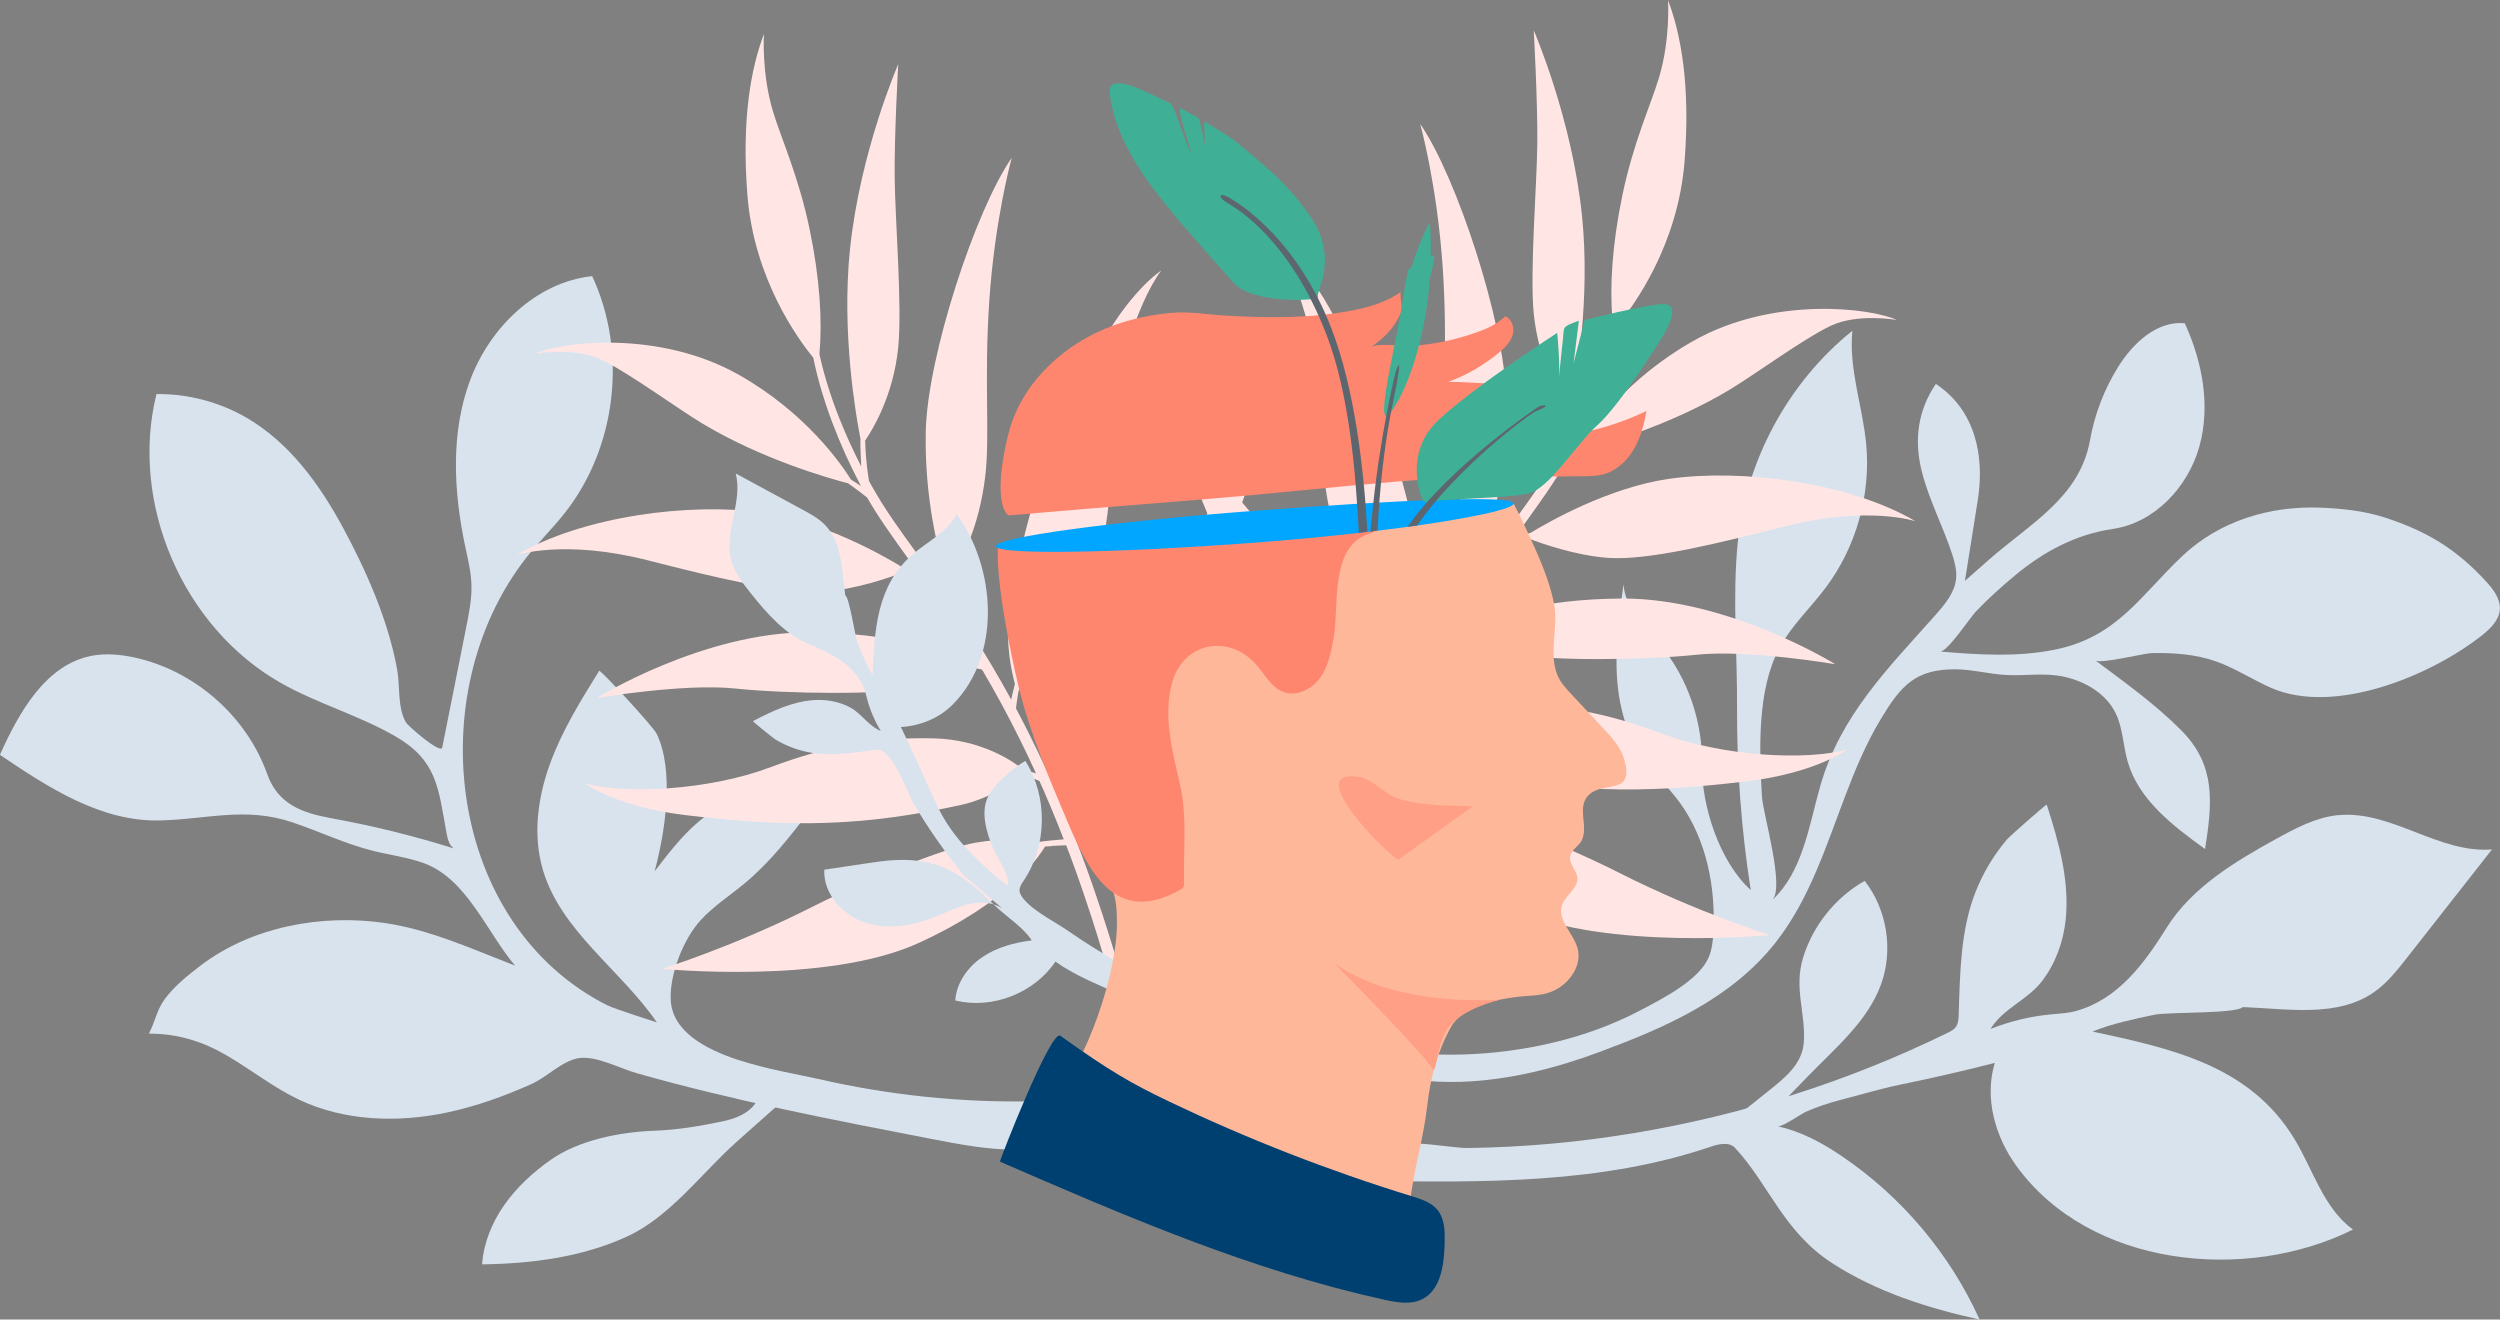
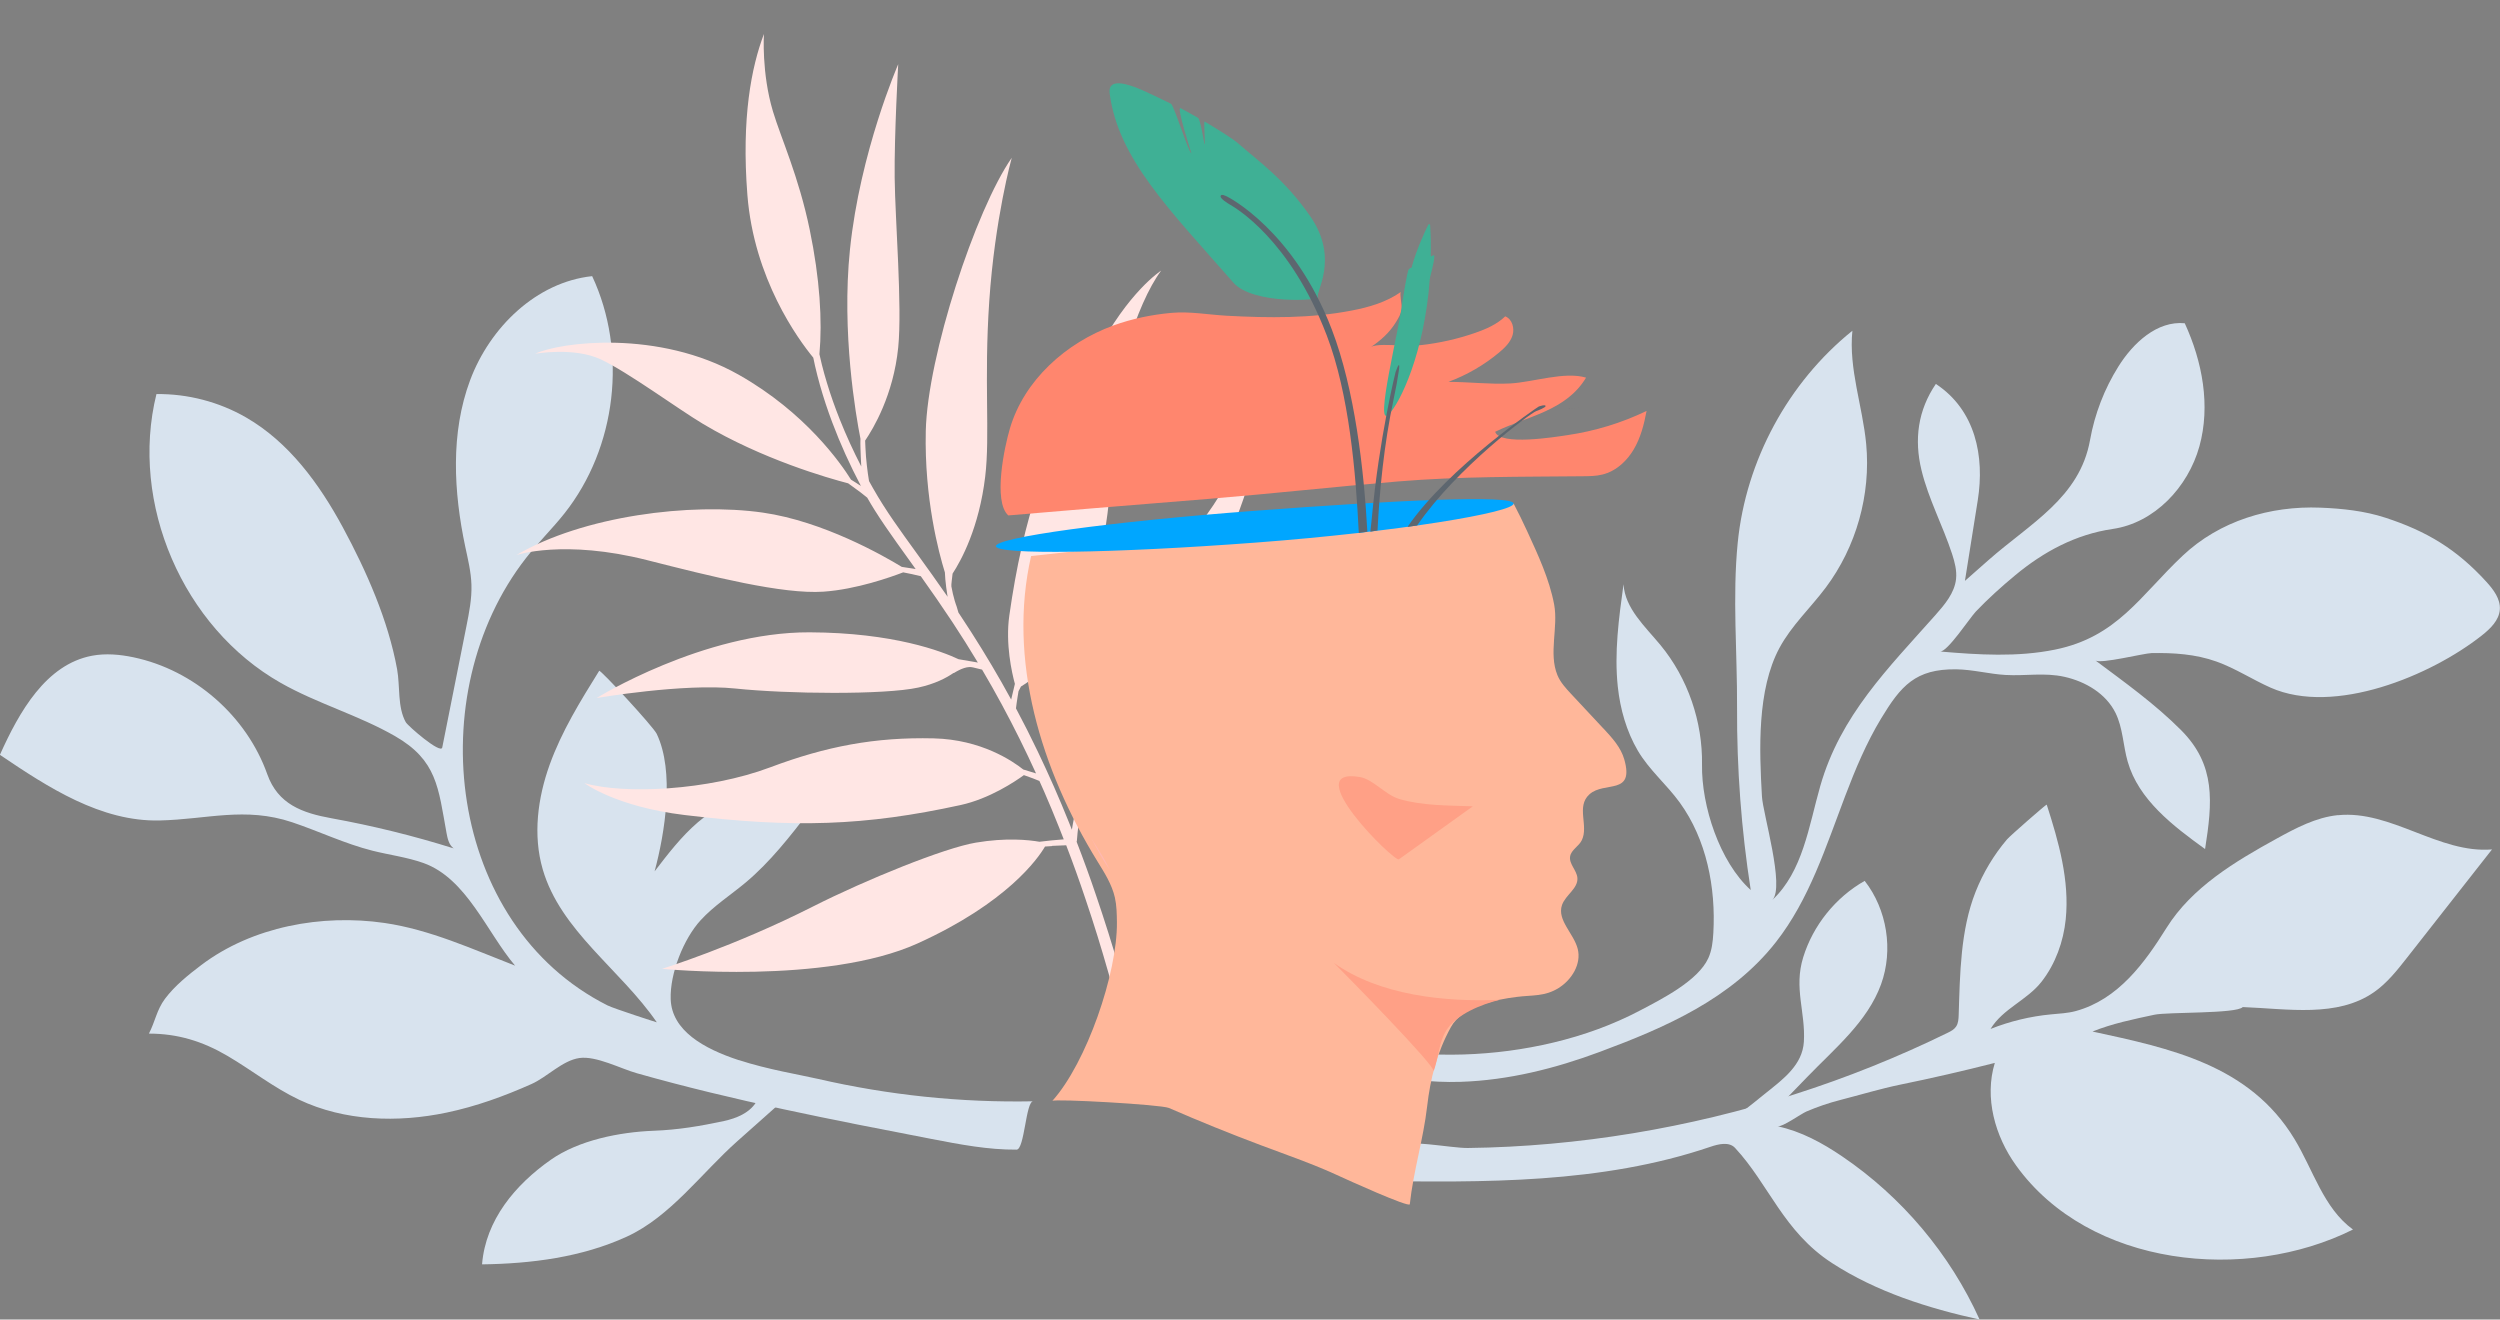
<svg xmlns="http://www.w3.org/2000/svg" id="Layer_2" data-name="Layer 2" viewBox="0 0 597.85 315.56">
  <rect x="0" y="0" width="597.85" height="315.56" fill="#808080" stroke="none" />
  <g id="Navigation">
    <path d="m338.68,258.26c3.51.38,7.03.57,10.61.45,11.44-.37,22.65-3.2,33.33-7.18,15.67-5.83,31.45-12.69,42.06-26.22,8.01-10.21,11.94-22.78,16.59-34.99,2.43-6.39,5.07-12.69,8.58-18.5,4.7-7.76,8.19-11.9,18-11.76,3.99.06,7.85,1.13,11.76,1.35,4.78.28,9.32-.63,14.11.45,5.02,1.13,9.9,4.01,12.18,8.62,1.78,3.6,1.81,7.79,2.91,11.64,2.61,9.13,10.81,15.36,18.51,20.92,1.76-11.18,2.61-20.06-5.73-28.43-6.31-6.33-13.39-11.36-20.5-16.68,1.22.91,11.6-1.71,13.42-1.75,5.24-.1,10.53.24,15.5,2.01,4.53,1.61,8.6,4.31,13,6.26,15.22,6.73,38.3-2.86,50.47-12.47,2.05-1.62,4.16-3.64,4.33-6.24.17-2.51-1.52-4.74-3.21-6.6-7.1-7.8-14.26-12.11-24.17-15.34-4.99-1.63-10.27-2.19-15.51-2.4-12.03-.48-24.11,3.14-32.97,11.5-10.16,9.58-15.63,19.42-30.53,22.45-9,1.83-18.31,1.24-27.46.45,1.74.13,7.13-8.08,8.55-9.57,2.92-3.06,6.15-5.97,9.41-8.67,6.81-5.65,14.48-9.78,23.32-11.07,9.99-1.45,18.02-10.01,20.72-19.74,2.7-9.73.72-20.28-3.5-29.45-6.62-.63-12.33,4.7-15.86,10.33-3.36,5.36-5.68,11.37-6.79,17.6-2.46,13.8-14.33,19.93-24.31,28.73-1.87,1.65-3.74,3.3-5.61,4.95,1.02-6.42,2.05-12.85,3.07-19.27,1.68-10.53-.54-21.57-10.02-27.83-4.28,6.28-5.23,13.26-3.43,20.65,1.68,6.9,5.1,13.25,7.31,20.01.63,1.94,1.17,3.97.95,6-.37,3.35-2.71,6.1-4.95,8.63-11.3,12.73-22.68,23.95-27.52,40.86-2.75,9.62-4.16,20.44-11.47,27.26,3.06-3.08-2.25-20.64-2.48-24.77-.63-11.1-1.21-25.45,4.19-35.51,2.87-5.34,7.42-9.56,11.06-14.41,7.3-9.74,10.82-22.23,9.68-34.35-.86-9.08-4.22-18.01-3.3-27.09-15.36,12.37-25.47,31.05-27.42,50.68-1.29,12.96-.1,26.38-.16,39.41-.07,14.61,1.02,29.22,3.27,43.66-7.44-6.73-11.8-20.13-11.65-29.98.16-10.28-3.37-20.62-9.91-28.57-3.69-4.48-8.52-8.79-8.86-14.58-1.12,8.13-2.24,16.35-1.37,24.5.57,5.34,2.07,10.67,4.8,15.32,2.73,4.62,6.86,8.05,9.99,12.35,6.46,8.89,8.67,20.4,8.06,31.21-.12,2.06-.34,4.16-1.2,6.04-2.48,5.44-11.18,9.8-16.22,12.46-6.55,3.46-13.58,5.99-20.78,7.71-14.09,3.38-28.98,3.82-43.25,1.34-2.39-.41-4.92-.9-7.16.02-2.24.92-3.79,3.9-2.34,5.84,1.63,2.18,10.07.34,12.7.77,2.4.39,4.79.74,7.17.99Z" style="fill: #d8e3ee;" />
    <path d="m177.51,266.54c1.58-.85,2.92-2.03,3.68-3.65,1.6.47,3.2.95,4.8,1.42-3.23,2.87-6.46,5.74-9.69,8.62-8.57,7.62-15.97,18.02-26.43,22.81-10.78,4.94-22.84,6.46-34.59,6.62.85-10.65,7.99-19.08,16.42-25,6.7-4.71,16.51-6.64,24.6-6.95,5.87-.22,11.12-1.1,16.87-2.34,1.48-.32,3-.81,4.35-1.53Z" style="fill: #d8e3ee;" />
    <path d="m176.69,253.53c-8.44-2.76-16.04-7.09-16.3-14.57-.21-6.18,3.09-14.47,7.18-18.92,3.16-3.44,7.15-5.99,10.73-8.98,5.89-4.93,10.65-11.07,15.35-17.15-7.9-6.72-19.75-3.3-26.75,2.72-3.97,3.41-7.18,7.6-10.36,11.75,2.49-9.23,4.82-23.89.5-32.9-.83-1.74-13.51-15.44-13.75-15.06-4.48,7.2-8.98,14.48-11.85,22.47-2.87,7.98-4.02,16.83-1.66,24.98,4.27,14.74,18.6,23.96,27.29,36.61.03.04-10.27-3.28-11.8-4.05-38.35-19.33-44.74-74.57-19.51-106.94,2.9-3.72,6.3-7.02,9.23-10.72,12.45-15.72,15.12-38.57,6.62-56.73-13.39,1.43-24.48,12.28-29.19,24.9-4.71,12.62-3.94,26.67-1.15,39.84.64,3,1.38,6.01,1.47,9.07.11,3.33-.55,6.63-1.2,9.9-1.93,9.67-3.85,19.34-5.78,29.01-.34,1.68-8.23-5.16-8.73-6.06-2.01-3.61-1.33-8.59-2.06-12.62-2.12-11.71-7.35-23.55-12.98-33.96-5.62-10.4-12.89-20.37-23.13-26.28-6.48-3.74-13.97-5.69-21.45-5.6-6.45,26.13,6.32,55.79,29.73,69.07,8.76,4.97,18.6,7.71,27.33,12.73,10.05,5.78,10.34,12.32,12.31,23.16.25,1.37.59,2.88,1.72,3.69-9.58-3.01-19.36-5.42-29.24-7.21-6.96-1.26-12.79-3.35-15.34-10.52-4.95-13.95-17.51-24.92-31.99-27.97-3.25-.68-6.63-.99-9.9-.38-11.05,2.07-17.45,13.44-22.05,23.7,11.59,7.85,24.18,16.01,38.17,15.7,11.34-.25,20.44-3.35,31.72.43,6.44,2.16,12.61,5.14,19.2,6.8,4.05,1.02,8.24,1.54,12.18,2.94,10.36,3.69,15.18,16.61,21.93,24.55-10.17-3.94-20.38-8.63-31.24-10.21-14.93-2.17-31.61.85-43.8,10.06-3.09,2.34-6.35,4.95-8.69,8.08-1.98,2.65-2.34,5.45-3.84,8.32,6.9,0,12.84,1.83,18.81,5.34,5.77,3.39,11.06,7.6,17.11,10.47,10.87,5.14,23.55,5.55,35.32,3.07,7-1.47,13.75-3.92,20.27-6.83,3.72-1.66,7.38-5.63,11.44-6.21,4-.57,9.88,2.55,13.71,3.63,23.2,6.58,46.91,11.17,70.58,15.74,6.69,1.29,13.43,2.59,20.25,2.54,1.92-.01,2.2-11.52,3.97-11.56-17.29.34-34.62-1.48-51.46-5.36-4.44-1.02-11.97-2.23-18.93-4.5Z" style="fill: #d8e3ee;" />
    <path d="m251.59,202.28c1.12-.06,2.26-.11,3.38-.14,1.64,4.27,3.19,8.58,4.64,12.93,3.96,11.67,7.27,23.56,10.15,35.54.43,1.75.82,3.51,1.23,5.27.89-.43,1.78-.86,2.67-1.26-.37-1.56-.72-3.13-1.12-4.69-2.96-12.04-6.38-23.99-10.4-35.73-1.47-4.37-3.05-8.7-4.71-12.99h.08c.09-1.36.25-2.74.42-4.11.09-.69.17-1.38.29-2.06.11-.68.24-1.36.37-2.04,0-.03.01-.07.02-.1,1.93-.63,7.66-2.93,11.53-9.03,3.29-5.18,8.93-19.55,11.77-27.36,2.83-7.8,12.58-27.84,16.23-39.58,3.65-11.75,1.77-21.06,1.77-21.06-1.02,9.85-6.15,22-16.64,33.85-9.4,10.62-19.63,26.44-24.59,39.6-4.02,10.68-2,19.68-1.1,22.69-.06.25-.12.5-.17.75-.3,1.37-.56,2.75-.82,4.13-.09.51-.18,1.02-.26,1.53-.22-.55-.44-1.11-.66-1.66-.59-1.44-1.16-2.88-1.77-4.31l-1.84-4.28c-1.27-2.83-2.54-5.67-3.89-8.46-1.66-3.47-3.4-6.91-5.21-10.31.1-.9.24-1.8.38-2.7.08-.47.14-.95.23-1.41l.58-1.11c2.77-1.67,10.22-6.95,14.41-17.44,5.22-13.06,7.2-24.87,7.15-39.05-.05-15.8,6.07-35.03,11.97-42.98,0,0-7.9,5.04-15.51,19.79-12.1,23.46-17.5,39.52-20.8,62.68-.96,6.76.59,13.63,1.33,16.37,0,.03-.01.05-.02.08l-.67,2.81c-.07.28-.13.56-.2.85-.74-1.37-1.5-2.73-2.27-4.08-3.07-5.4-6.34-10.69-9.77-15.86-.19-.29-.38-.57-.57-.86-.22-.76-.44-1.49-.46-1.55l-.15-.4c-.1-.27-.19-.55-.27-.84-.17-.57-.31-1.14-.45-1.72-.13-.58-.26-1.17-.36-1.76-.06-.44.19-2.03.29-3.05,2.09-3.2,6.34-10.99,7.8-23.2,1.19-9.96-.32-22.88.97-41.95,1.34-19.81,5.38-34.29,5.38-34.29-8.68,12.51-20.15,47.44-20.56,65.34-.36,16.12,3.09,29.06,4.57,33.82.02.57.05,1.13.11,1.7.11,1.22.27,2.44.47,3.66.03.16.06.31.08.47-2.46-3.56-4.99-7.08-7.52-10.58-3.62-5.02-7.28-9.98-10.28-15.31-.34-.59-.67-1.19-1-1.78-.21-1.24-.38-2.5-.52-3.76-.08-.71-.16-1.42-.21-2.13-.05-.71-.09-1.43-.13-2.14-.03-.55-.05-1.11-.07-1.66,1.93-2.83,6.77-10.89,7.91-22.29.98-9.77-.74-30.5-.85-40.57-.11-10.07.85-27.15.85-27.15,0,0-9.13,20.92-11.54,44.32-2.04,19.84,1.41,39.67,2.51,45.25-.02.72-.03,1.43,0,2.15.03,1.45.11,2.89.19,4.34,0,.05,0,.1.01.15-1.9-3.68-3.63-7.46-5.16-11.3-1.14-2.85-2.16-5.75-3.05-8.68-.45-1.47-.86-2.95-1.23-4.43-.19-.74-.36-1.49-.52-2.23-.02-.07-.03-.15-.05-.22.72-7.97.1-18.08-2.32-29.76-2.65-12.81-6.86-21.87-8.79-28.29-2.77-9.23-2.16-18.52-2.16-18.52-2.99,7.86-5.4,20.08-3.96,38.45,1.57,20.12,12.14,34.55,15.76,38.95.13.67.28,1.34.43,2.01.35,1.52.74,3.04,1.16,4.54.85,3,1.83,5.97,2.93,8.89,1.96,5.22,4.27,10.3,6.87,15.23-.1-.06-.21-.13-.31-.19l-1.05-.68c-.33-.22-.67-.43-1.01-.63-2.41-3.87-10.88-16.05-26.82-25.07-19.19-10.87-42.65-7.88-48.72-5.03,0,0,9.28-1.68,15.75,1.36,6.47,3.04,18.34,11.78,24.37,15.39,14.19,8.49,30.02,13,34.74,14.23.34.25.67.5,1.02.74.67.47,1.33.95,1.98,1.45.53.41,1.05.82,1.56,1.24.57,1.01,1.18,2.02,1.8,3.01.83,1.33,1.7,2.63,2.58,3.92,1.76,2.57,3.57,5.09,5.38,7.6.61.85,1.22,1.7,1.82,2.54-.22-.04-.44-.08-.66-.11l-1.9-.29c-.25-.04-.51-.08-.76-.12-4.46-2.72-18.82-10.9-33.18-12.97-17.3-2.49-43.08.8-58.96,10.14,0,0,11.36-3.83,31.29,1.23,15.35,3.9,32.37,8.19,42.12,7.53,7.87-.54,16.17-3.5,19.07-4.62.69.13,1.38.27,2.07.42.71.16,1.43.32,2.14.5,2.57,3.61,5.09,7.24,7.53,10.93,2.11,3.2,4.15,6.44,6.12,9.72-.3-.05-.59-.11-.89-.16l-3.73-.64c-3.98-1.88-15.56-6.35-35.62-6.43-25.4-.1-50.93,15.71-50.93,15.71,0,0,20.86-3.57,33.19-2.27,12.33,1.3,35.59,1.55,43.73-.23,3.91-.85,6.65-2.26,8.44-3.5l.05.04c1.76-1.09,3.3-1.67,4.6-1.36.72.17,1.45.35,2.17.53.85,1.44,1.68,2.88,2.5,4.33,3.02,5.36,5.85,10.83,8.49,16.39.65,1.36,1.29,2.73,1.91,4.1-.09-.03-.19-.06-.3-.09-.92-.29-1.84-.57-2.76-.85-2.51-2-10.06-7.17-21.4-7.44-14.06-.34-25.82,1.93-39.09,6.92-14.79,5.56-34.94,6.53-44.46,3.78,0,0,7.48,5.64,23.96,7.63,26.2,3.16,43.14,2.61,65.99-2.38,6.96-1.52,13.08-5.65,15.16-7.16.72.24,1.43.5,2.14.77.53.2,1.05.41,1.57.63.37.83.74,1.65,1.11,2.48l1.81,4.25c.6,1.42,1.16,2.85,1.74,4.28.39.98.78,1.96,1.16,2.95-.97.07-1.94.16-2.91.25-.86.09-1.73.19-2.59.29-.1.01-.2.02-.3.04-2.6-.46-7.98-1.02-15.26.21-7.51,1.27-26.27,8.87-38.93,15.28-18.95,9.6-36.07,14.89-36.07,14.89,0,0,39.19,3.87,61.13-6.08,21.38-9.7,28.76-20.28,30.45-23.16.56-.04,1.12-.08,1.67-.11Z" style="fill: #ffe6e4;" />
-     <path d="m329.99,194.2c-1.12-.06-2.26-.11-3.38-.14-1.64,4.27-3.19,8.58-4.64,12.93-3.96,11.67-7.27,23.56-10.15,35.54-.43,1.75-.82,3.51-1.23,5.27-.89-.43-1.78-.86-2.67-1.26.37-1.56.72-3.13,1.12-4.69,2.96-12.04,6.38-23.99,10.4-35.73,1.47-4.37,3.05-8.7,4.71-12.99h-.08c-.09-1.36-.25-2.74-.42-4.11-.09-.69-.17-1.38-.29-2.06-.11-.68-.24-1.36-.37-2.04,0-.03-.01-.07-.02-.1-1.93-.63-7.66-2.93-11.53-9.03-3.29-5.18-8.93-19.55-11.77-27.36-2.83-7.8-12.58-27.84-16.23-39.58-3.65-11.75-1.77-21.06-1.77-21.06,1.02,9.85,6.15,22,16.64,33.85,9.4,10.62,19.63,26.44,24.59,39.6,4.02,10.68,2,19.68,1.1,22.69.06.25.12.5.17.75.3,1.37.56,2.75.82,4.13.09.51.18,1.02.26,1.53.22-.55.44-1.11.66-1.66.59-1.44,1.16-2.88,1.77-4.31l1.84-4.28c1.27-2.83,2.54-5.67,3.89-8.46,1.66-3.47,3.4-6.91,5.21-10.31-.1-.9-.24-1.8-.38-2.7-.08-.47-.14-.95-.23-1.41l-.58-1.11c-2.77-1.67-10.22-6.95-14.41-17.44-5.22-13.06-7.2-24.87-7.15-39.05.05-15.8-6.07-35.03-11.97-42.98,0,0,7.9,5.04,15.51,19.79,12.1,23.46,17.5,39.52,20.8,62.68.96,6.76-.59,13.63-1.33,16.37,0,.03.01.05.02.08l.67,2.81c.07.28.13.56.2.85.74-1.37,1.5-2.73,2.27-4.08,3.07-5.4,6.34-10.69,9.77-15.86.19-.29.38-.57.57-.86.22-.76.44-1.49.46-1.55l.15-.4c.1-.27.19-.55.27-.84.17-.57.31-1.14.45-1.72.13-.58.26-1.17.36-1.76.06-.44-.19-2.03-.29-3.05-2.09-3.2-6.34-10.99-7.8-23.2-1.19-9.96.32-22.88-.97-41.95-1.34-19.81-5.38-34.29-5.38-34.29,8.68,12.51,20.15,47.44,20.56,65.34.36,16.12-3.09,29.06-4.57,33.82-.02.57-.05,1.13-.11,1.7-.11,1.22-.27,2.44-.47,3.66-.03.16-.06.31-.08.47,2.46-3.56,4.99-7.08,7.52-10.58,3.62-5.02,7.28-9.98,10.28-15.31.34-.59.67-1.19,1-1.78.21-1.24.38-2.5.52-3.76.08-.71.16-1.42.21-2.13.05-.71.09-1.43.13-2.14.03-.55.05-1.11.07-1.66-1.93-2.83-6.77-10.89-7.91-22.29-.98-9.77.74-30.5.85-40.57.11-10.07-.85-27.15-.85-27.15,0,0,9.13,20.92,11.54,44.32,2.04,19.84-1.41,39.67-2.51,45.25.02.72.03,1.43,0,2.15-.03,1.45-.11,2.89-.19,4.34,0,.05,0,.1-.01.15,1.9-3.68,3.63-7.46,5.16-11.3,1.14-2.85,2.16-5.75,3.05-8.68.45-1.47.86-2.95,1.23-4.43.19-.74.36-1.49.52-2.23.02-.07.03-.15.05-.22-.72-7.97-.1-18.08,2.32-29.76,2.65-12.81,6.86-21.87,8.79-28.29,2.77-9.23,2.16-18.52,2.16-18.52,2.99,7.86,5.4,20.08,3.96,38.45-1.57,20.12-12.14,34.55-15.76,38.95-.13.67-.28,1.34-.43,2.01-.35,1.52-.74,3.04-1.16,4.54-.85,3-1.83,5.97-2.93,8.89-1.96,5.22-4.27,10.3-6.87,15.23.1-.06.21-.13.31-.19l1.05-.68c.33-.22.67-.43,1.01-.63,2.41-3.87,10.88-16.05,26.82-25.07,19.19-10.87,42.65-7.88,48.72-5.03,0,0-9.28-1.68-15.75,1.36-6.47,3.04-18.34,11.78-24.37,15.39-14.19,8.49-30.02,13-34.74,14.23-.34.25-.67.5-1.02.74-.67.47-1.33.95-1.98,1.45-.53.41-1.05.82-1.56,1.24-.57,1.01-1.18,2.02-1.8,3.01-.83,1.33-1.7,2.63-2.58,3.92-1.76,2.57-3.57,5.09-5.38,7.6-.61.85-1.22,1.7-1.82,2.54.22-.04.44-.08.66-.11l1.9-.29c.25-.04.51-.08.76-.12,4.46-2.72,18.82-10.9,33.18-12.97,17.3-2.49,43.08.8,58.96,10.14,0,0-11.36-3.83-31.29,1.23-15.35,3.9-32.37,8.19-42.12,7.53-7.87-.54-16.17-3.5-19.07-4.62-.69.13-1.38.27-2.07.42-.71.16-1.43.32-2.14.5-2.57,3.61-5.09,7.24-7.53,10.93-2.11,3.2-4.15,6.44-6.12,9.72.3-.05.59-.11.89-.16l3.73-.64c3.98-1.88,15.56-6.35,35.62-6.43,25.4-.1,50.93,15.71,50.93,15.71,0,0-20.86-3.57-33.19-2.27-12.33,1.3-35.59,1.55-43.73-.23-3.91-.85-6.65-2.26-8.44-3.5l-.05.04c-1.76-1.09-3.3-1.67-4.6-1.36-.72.17-1.45.35-2.17.53-.85,1.44-1.68,2.88-2.5,4.33-3.02,5.36-5.85,10.83-8.49,16.39-.65,1.36-1.29,2.73-1.91,4.1.09-.03.19-.06.3-.09.92-.29,1.84-.57,2.76-.85,2.51-2,10.06-7.17,21.4-7.44,14.06-.34,25.82,1.93,39.09,6.92,14.79,5.56,34.94,6.53,44.46,3.78,0,0-7.48,5.64-23.96,7.63-26.2,3.16-43.14,2.61-65.99-2.38-6.96-1.52-13.08-5.65-15.16-7.16-.72.24-1.43.5-2.14.77-.53.2-1.05.41-1.57.63-.37.83-.74,1.65-1.11,2.48l-1.81,4.25c-.6,1.42-1.16,2.85-1.74,4.28-.39.98-.78,1.96-1.16,2.95.97.07,1.94.16,2.91.25.86.09,1.73.19,2.59.29.1.01.2.02.3.04,2.6-.46,7.98-1.02,15.26.21,7.51,1.27,26.27,8.87,38.93,15.28,18.95,9.6,36.07,14.89,36.07,14.89,0,0-39.19,3.87-61.13-6.08-21.38-9.7-28.76-20.28-30.45-23.16-.56-.04-1.12-.08-1.67-.11Z" style="fill: #ffe6e4;" />
    <path d="m421.55,266.11c.78-.1,1.44.07,1.99.4,2.85-3,5.75-5.97,8.62-8.94,6.62-6.86,14.42-13.22,17.68-22.19,2.97-8.19,1.44-17.86-3.92-24.73-6.96,3.95-12.33,10.62-14.7,18.27-2.29,7.39.58,13.11.16,20.19-.33,5.55-4.91,8.93-9.06,12.25-2.12,1.7-4.39,3.58-6.79,5.32,2.01-.13,4.02-.32,6.03-.58Z" style="fill: #d8e3ee;" />
    <path d="m559.08,194.93c-5.23.54-10.01,3.07-14.61,5.6-10.03,5.52-20.31,11.67-26.38,21.38-5.18,8.29-11.52,17.11-21.72,19.88-1.92.52-3.93.6-5.91.79-4.95.47-9.82,1.65-14.44,3.48,2.98-4.89,8.71-6.83,12.21-11.31,3.31-4.24,5.23-9.6,5.77-14.93.94-9.28-1.69-18.53-4.55-27.41-.05-.15-8.77,7.46-9.5,8.33-3.16,3.72-5.7,7.97-7.5,12.51-3.65,9.21-3.73,19.68-4.05,29.44-.03.98-.08,2.01-.63,2.82-.46.68-1.22,1.09-1.96,1.45-23.74,11.64-49.22,19.74-75.3,24.05-13.05,2.15-26.26,3.36-39.48,3.52-4.16.05-14.82-2.26-18.29-.45-.73.38-8.27,8.26-5.35,8.31,27.47.4,55.58.7,81.59-8.13,1.99-.68,4.5-1.29,5.94.25,8.1,8.71,11.55,20,23.21,27.55,10.62,6.88,22.91,10.78,35.27,13.5-7.09-15.69-18.6-29.35-32.86-39.02-4.73-3.21-9.85-6.01-15.44-7.19,1.11.23,5.63-3.01,6.88-3.54,2.64-1.13,5.36-2.06,8.14-2.77,4.76-1.22,9.58-2.69,14.36-3.67,7.56-1.55,15.08-3.28,22.56-5.19-2.54,8.28.03,17.52,5.09,24.54,17.57,24.4,55.05,28.07,80.56,15.31-7.04-5.1-9.5-14.26-14.01-21.68-10.75-17.71-29.72-21.65-48.28-25.67,4.73-1.91,9.82-2.95,14.81-4.02,3.19-.68,19.66-.2,21.12-1.83,10.76.41,22.61,2.58,31.43-3.59,3.1-2.17,5.49-5.2,7.83-8.18,6.78-8.64,13.56-17.29,20.35-25.93-12.66,1.06-24.21-9.48-36.85-8.18Z" style="fill: #d8e3ee;" />
-     <path d="m239.78,217.31c-2.26-1.6-5.28-1.73-7.97-1.12-2.7.61-5.19,1.88-7.75,2.92-5.37,2.17-11.44,3.32-16.97,1.59-5.53-1.73-10.24-6.93-9.97-12.72,3.29-.49,6.58-.99,9.87-1.48,2.46-.37,4.93-.74,7.42-.84,10.71-.42,16.29,3.84,23.5,10.9,2.78,2.71,6.72,5.09,8.82,8.32-4.18.54-8.37,1.65-11.85,4.02-3.48,2.37-6.16,6.16-6.44,10.36,8.86,2.16,18.87-1.74,23.96-9.31,4.45,3.21,9.66,5.26,14.63,7.51-.51-.23,1.62-5.9,1.89-6.47-4.83-2.67-9.51-5.61-14.05-8.75-2.83-1.96-9.59-5.29-10.94-8.66-.41-1.02.29-2.12.91-3.03,5.61-8.38,5.76-20.08.35-28.6-2.25,1.38-4.33,3.03-6.18,4.92-1.3,1.33-2.51,2.81-3.11,4.57-.76,2.19-.51,4.61.04,6.87.53,2.17,1.33,4.27,2.38,6.23,1.22,2.29,2.82,4.57,2.78,7.16,0,.39-3.95-2.94-4.29-3.27-1.71-1.63-3.49-3.23-5.12-4.94-3.15-3.3-5.82-7-7.74-11.15-.73-1.57-8.33-18.48-8.56-18.46,4.67-.31,9.15-2.05,12.52-5.47,11.71-11.89,10.22-32.73.85-45.49-2.13,4.32-6.91,6.53-10.55,9.69-8.69,7.53-9.07,18.28-9.54,28.81-1.49-2.41-2.53-5.09-3.58-7.72-.67-1.68-1.94-10.74-2.97-11.38-.78-5.92-.7-12.61-4.9-16.86-1.48-1.5-3.36-2.52-5.2-3.52-5.36-2.9-10.72-5.81-16.08-8.71,1.76,6.83-2.92,14.13-1.03,20.92.78,2.81,2.61,5.19,4.43,7.47,3.96,4.97,8.28,10.02,14.16,12.43,5.02,2.06,10.43,4.71,12.9,10.02.46,1,.7,2.09.98,3.16.72,2.66,1.82,5.22,3.25,7.57-2.95-1.18-4.55-4.13-7.32-5.62-2.63-1.42-5.74-1.96-8.7-1.76-5.17.35-9.98,2.65-14.57,5.04-.08.04,4.9,4.1,5.44,4.42,2.33,1.38,4.89,2.38,7.54,2.94,5.38,1.14,11.11.2,16.48-.53,3.83-.52,7.5,10.31,8.92,12.75,3.45,5.94,7.68,11.95,12.09,17.31" style="fill: #d8e3ee;" />
    <path d="m245.13,123.02s-.09.02-.14.03c-.09.02-.17.03-.26.03" style="fill: #d8e3ee;" />
    <path d="m384.33,113.14c2.68-1.02,4.88-3.17,6.35-5.65,1.66-2.8,2.49-6.02,3.08-9.22-5.97,2.88-12.38,4.83-18.94,5.79-2.85.42-16.09,2.61-17.27-.8,7.62-3.74,16.91-4.92,21.74-12.95-5.13-1.55-12.74,1.11-18.16,1.39-4.84.25-9.89-.38-14.76-.38,4.41-1.63,8.53-4.02,12.14-7.03,1.36-1.14,2.7-2.44,3.21-4.14.51-1.7-.11-3.86-1.76-4.5-1.97,1.91-4.56,3.04-7.15,3.94-4.2,1.46-8.57,2.45-12.99,2.94-1.97.22-3.76.12-5.71.05-1.39-.05-5.15-.34-6.31.44,2.44-1.65,4.54-3.52,6.07-6.05.56-.93,1.15-1.91,1.35-2.97.12-.63-.6-3.91-.2-4.2-3.44,2.45-7.61,3.66-11.76,4.46-9.81,1.9-19.86,1.79-29.8,1.25-4.47-.24-8.88-1.09-13.32-.69-4.73.43-9.42,1.39-13.89,3.02-11.34,4.14-21.32,13.05-24.74,24.62-1.29,4.35-4.09,17.42-.39,20.8,0,0,15.66-1.33,20.68-1.74,9.09-.74,18.18-1.48,27.27-2.22,15.08-1.23,30.12-2.91,45.19-4.16,14.77-1.23,29.5-1.1,44.32-1.25,1.57-.02,3.15-.03,4.67-.42.36-.09.71-.2,1.05-.34Z" style="fill: #ff866e;" />
    <path d="m383.43,174.21c-2.57-2.75-5.14-5.51-7.71-8.26-1.27-1.36-2.57-2.77-3.28-4.5-2.14-5.22.24-11.45-.78-16.89-1.15-6.1-3.85-11.85-6.42-17.46-1.04-2.27-2.13-4.51-3.28-6.69l-115.38,12.56c-5.65,24.73,2.29,51.02,15.89,73.06,1.68,2.72,3.43,5.48,4.14,8.59.44,1.94.46,3.94.49,5.92.12,12.2-7.28,33.67-15.45,42.73.49-.55,25.97.86,27.89,1.69,7.28,3.17,14.64,6.15,22.07,8.94,6.23,2.34,12.69,4.56,18.71,7.37,1.26.58,16.72,7.63,16.82,6.71.85-7.88,3.24-15.53,4.14-23.35.78-6.77,2.33-12.89,5.7-19.02,2.74-4.98,10.45-6.54,15.74-7.21,3.75-.48,6.68-.05,10.01-2.13,3.15-1.97,5.47-5.75,4.57-9.34-.93-3.71-5.01-6.89-3.76-10.51.83-2.4,3.87-3.94,3.68-6.47-.14-1.84-2.06-3.35-1.74-5.17.28-1.57,2.06-2.38,2.77-3.81,1.74-3.45-1.41-8.07,1.84-11.01,3.58-3.24,10.8.33,8.35-8.33-.82-2.91-2.95-5.23-5.01-7.44Z" style="fill: #ffb79a;" />
    <path d="m260.97,200.46c.7,1.3,1.39,2.61,2.11,3.9.68,1.22,1.46,2.46,2.33,3.66-.83-1.8-1.91-3.51-2.95-5.2-.48-.78-.98-1.57-1.49-2.36Z" style="fill: #ffb8b3;" />
    <g>
      <path d="m374.63,97.67c1.05.04,2.11-.05,3.15-.24-1.04.19-2.1.27-3.15.24Z" style="fill: #525a60;" />
-       <path d="m329.88,123.9c-16.75,1.11-33.51,2.22-50.26,3.35-10.58.71-21.18,1.29-31.74,2.17-5.26.44-9.19.75-9.19.75-.7,8.24,2.93,26,4.9,34.03,2.73,11.15,7.23,21.78,11.71,32.35,5.11,12.05,11.53,24.92,26.91,16.24.33-.19.67-.4.83-.74.14-.28.13-.61.12-.92-.2-7.66.76-15.67-.87-23.06-1.82-8.22-4.27-16.49-1.97-24.89,2.64-9.45,13.27-11.67,19.9-4.45,2.17,2.37,3.69,5.64,6.7,6.76,3.2,1.19,6.89-.7,8.85-3.5s2.6-6.28,3.19-9.64c1.3-7.41-.96-21.22,7.98-24.54.67-.25,1.38-.42,1.94-.85.67-.5,1.02-2.23,1.01-3.06Z" style="fill: #ff866e;" />
    </g>
-     <path d="m337.62,286.07c2.27.7,4.68,1.47,6.17,3.31,1.74,2.16,1.75,5.18,1.68,7.95-.13,5.09-.88,11.2-5.47,13.41-2.71,1.31-5.92.74-8.86.1-31.88-7-62.07-20.03-92-33.04-.21-.09,12.18-31.73,14.41-30.13,11.86,8.5,16.99,11.42,25.95,15.71,18.78,8.98,38.23,16.57,58.13,22.69Z" style="fill: #004071;" />
    <path d="m352.2,192.83c-5.89,4.22-11.78,8.45-17.67,12.67-1.03.74-24.37-22.25-9.32-19.68,3.17.54,6.06,4.26,9.41,5.25,5.55,1.64,11.84,1.54,17.57,1.75Z" style="fill: #ffa086;" />
    <path d="m318.99,230.28c2.45,2.42,24.42,24.76,23.85,25.9,1.17-3.19,1.22-6.79,2.98-9.69,2.38-3.94,8.56-6.36,12.87-7.4-13.1.58-28.78-1.04-39.7-8.81Z" style="fill: #ffa086;" />
    <path d="m361.96,120.41c.16,2.09-27.38,6.76-61.58,9.34-34.2,2.58-62.06,2.97-62.22.88s27.44-5.88,61.65-8.46c34.2-2.58,61.99-3.86,62.15-1.76Z" style="fill: #00a6ff;" />
    <g>
      <g>
-         <path d="m339.91,118.81s-4.39-10.51,4.22-18.5c8.61-7.99,28.26-20.71,28.26-20.71,0,0,.68,6.94.42,10.05-.26,3.11.72-6.47.99-8.98s-.34-2.49,3.77-3.97l-1.27,10.2,2.67-10.38s14.89-3.79,18.82-3.8c3.92,0,1.63,4.75-.3,7.93-1.93,3.18-10.61,16.74-15.51,21.05-4.91,4.31-11.49,15.33-16.71,16.4s-22.77,1.29-23.68,1.99-1.67-1.29-1.67-1.29Z" style="fill: #3fb095;" />
        <path d="m336.59,126c9.84-14.31,31.24-28.74,31.4-28.79.39-.12,1.51-.51,1.62-.14.12.37-1.89,1.12-2.26,1.25-1.37.5-18.91,13.45-28.46,27.35" style="fill: #5d666f;" />
      </g>
      <path d="m294.94,67.57c-15.46-17.62-27.55-29.67-29.58-45.25-.51-3.89,4.5-2.23,7.9-.72,1.19.53,3.73,1.71,6.75,3.2.75.37,4.13,11.49,4.92,11.9,0,0-3.7-11.42-2.61-10.83,1.2.64,2.65,1.44,4.17,2.31.59.34,1.53,6.34,1.53,6.34.3.17-.24-5.63.06-5.45,2.95,1.74,6.84,4.17,8.04,5.24,4.9,4.31,11.18,8.65,17.31,17.56,6.97,10.14.95,18.34,1.76,19.16.81.82-15.54,1.91-20.25-3.45Z" style="fill: #3fb095;" />
      <path d="m326.99,127.15c-.82-14.88-2.99-33.97-8.5-48.36-9.09-23.75-24.82-31.68-24.98-31.75-.38-.18-1.48-.78-1.62-.15-.14.63,1.83,1.8,2.19,2.01,1.34.78,14.38,8.25,23.2,31.31,5.36,14.02,6.95,32.8,7.66,47.24l2.04-.3Z" style="fill: #5d666f;" />
      <path d="m342,53.79c-.01-.19-.35-.24-.43-.07-.84,1.7-2.86,6.01-4.01,10.28,0,0-.57.16-.73.49-.31.62-1.41,7.16-1.48,7.79-.69,6.33-6.75,30.13-3.31,26.86,2.76-2.63,8.6-14.8,9.88-32.44.05-.66,1.04-3.59,1.08-5.47.01-.44-.84.13-.84.13.04-2.44,0-4.96-.16-7.57Z" style="fill: #3fb095;" />
      <path d="m333.74,88.96s-3.94,15.71-5.7,35.07l-.33,3.12,1.71-.31c.48-9.42,1.54-20.54,3.81-31.18.71-3.32.86-4.27,1.28-6.97.29-1.87-.02-1.9-.77.27Z" style="fill: #5d666f;" />
    </g>
  </g>
</svg>